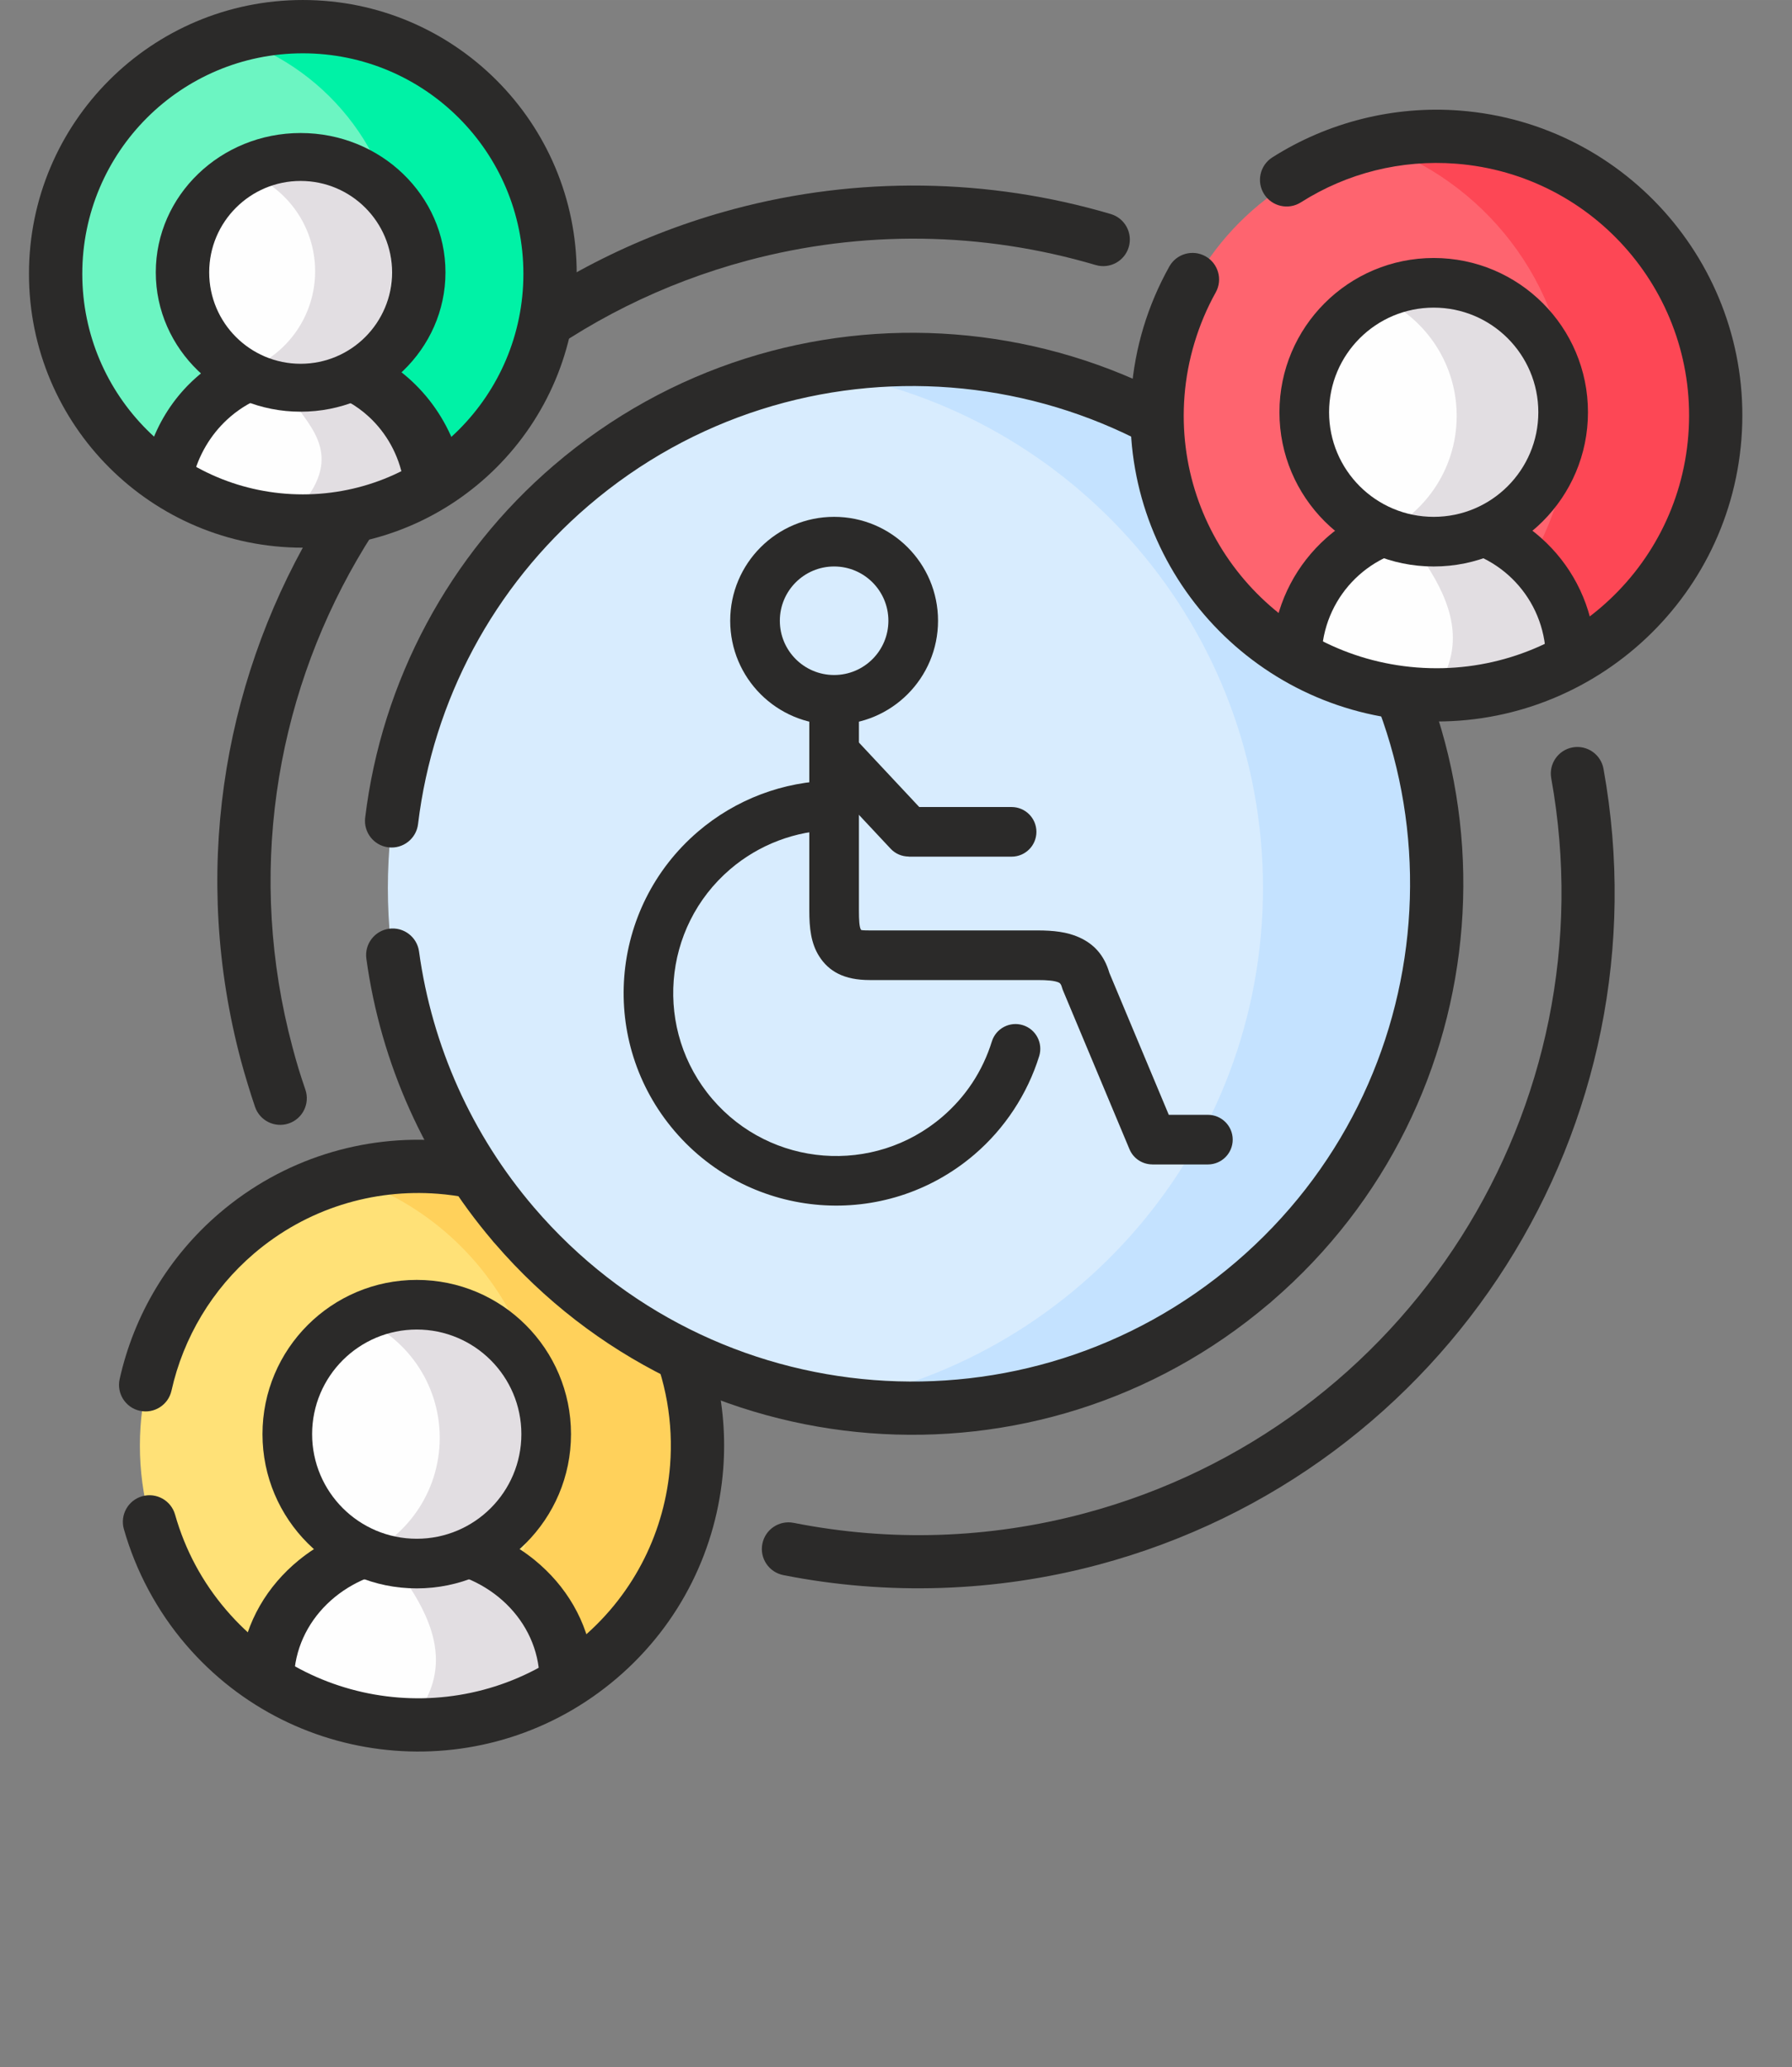
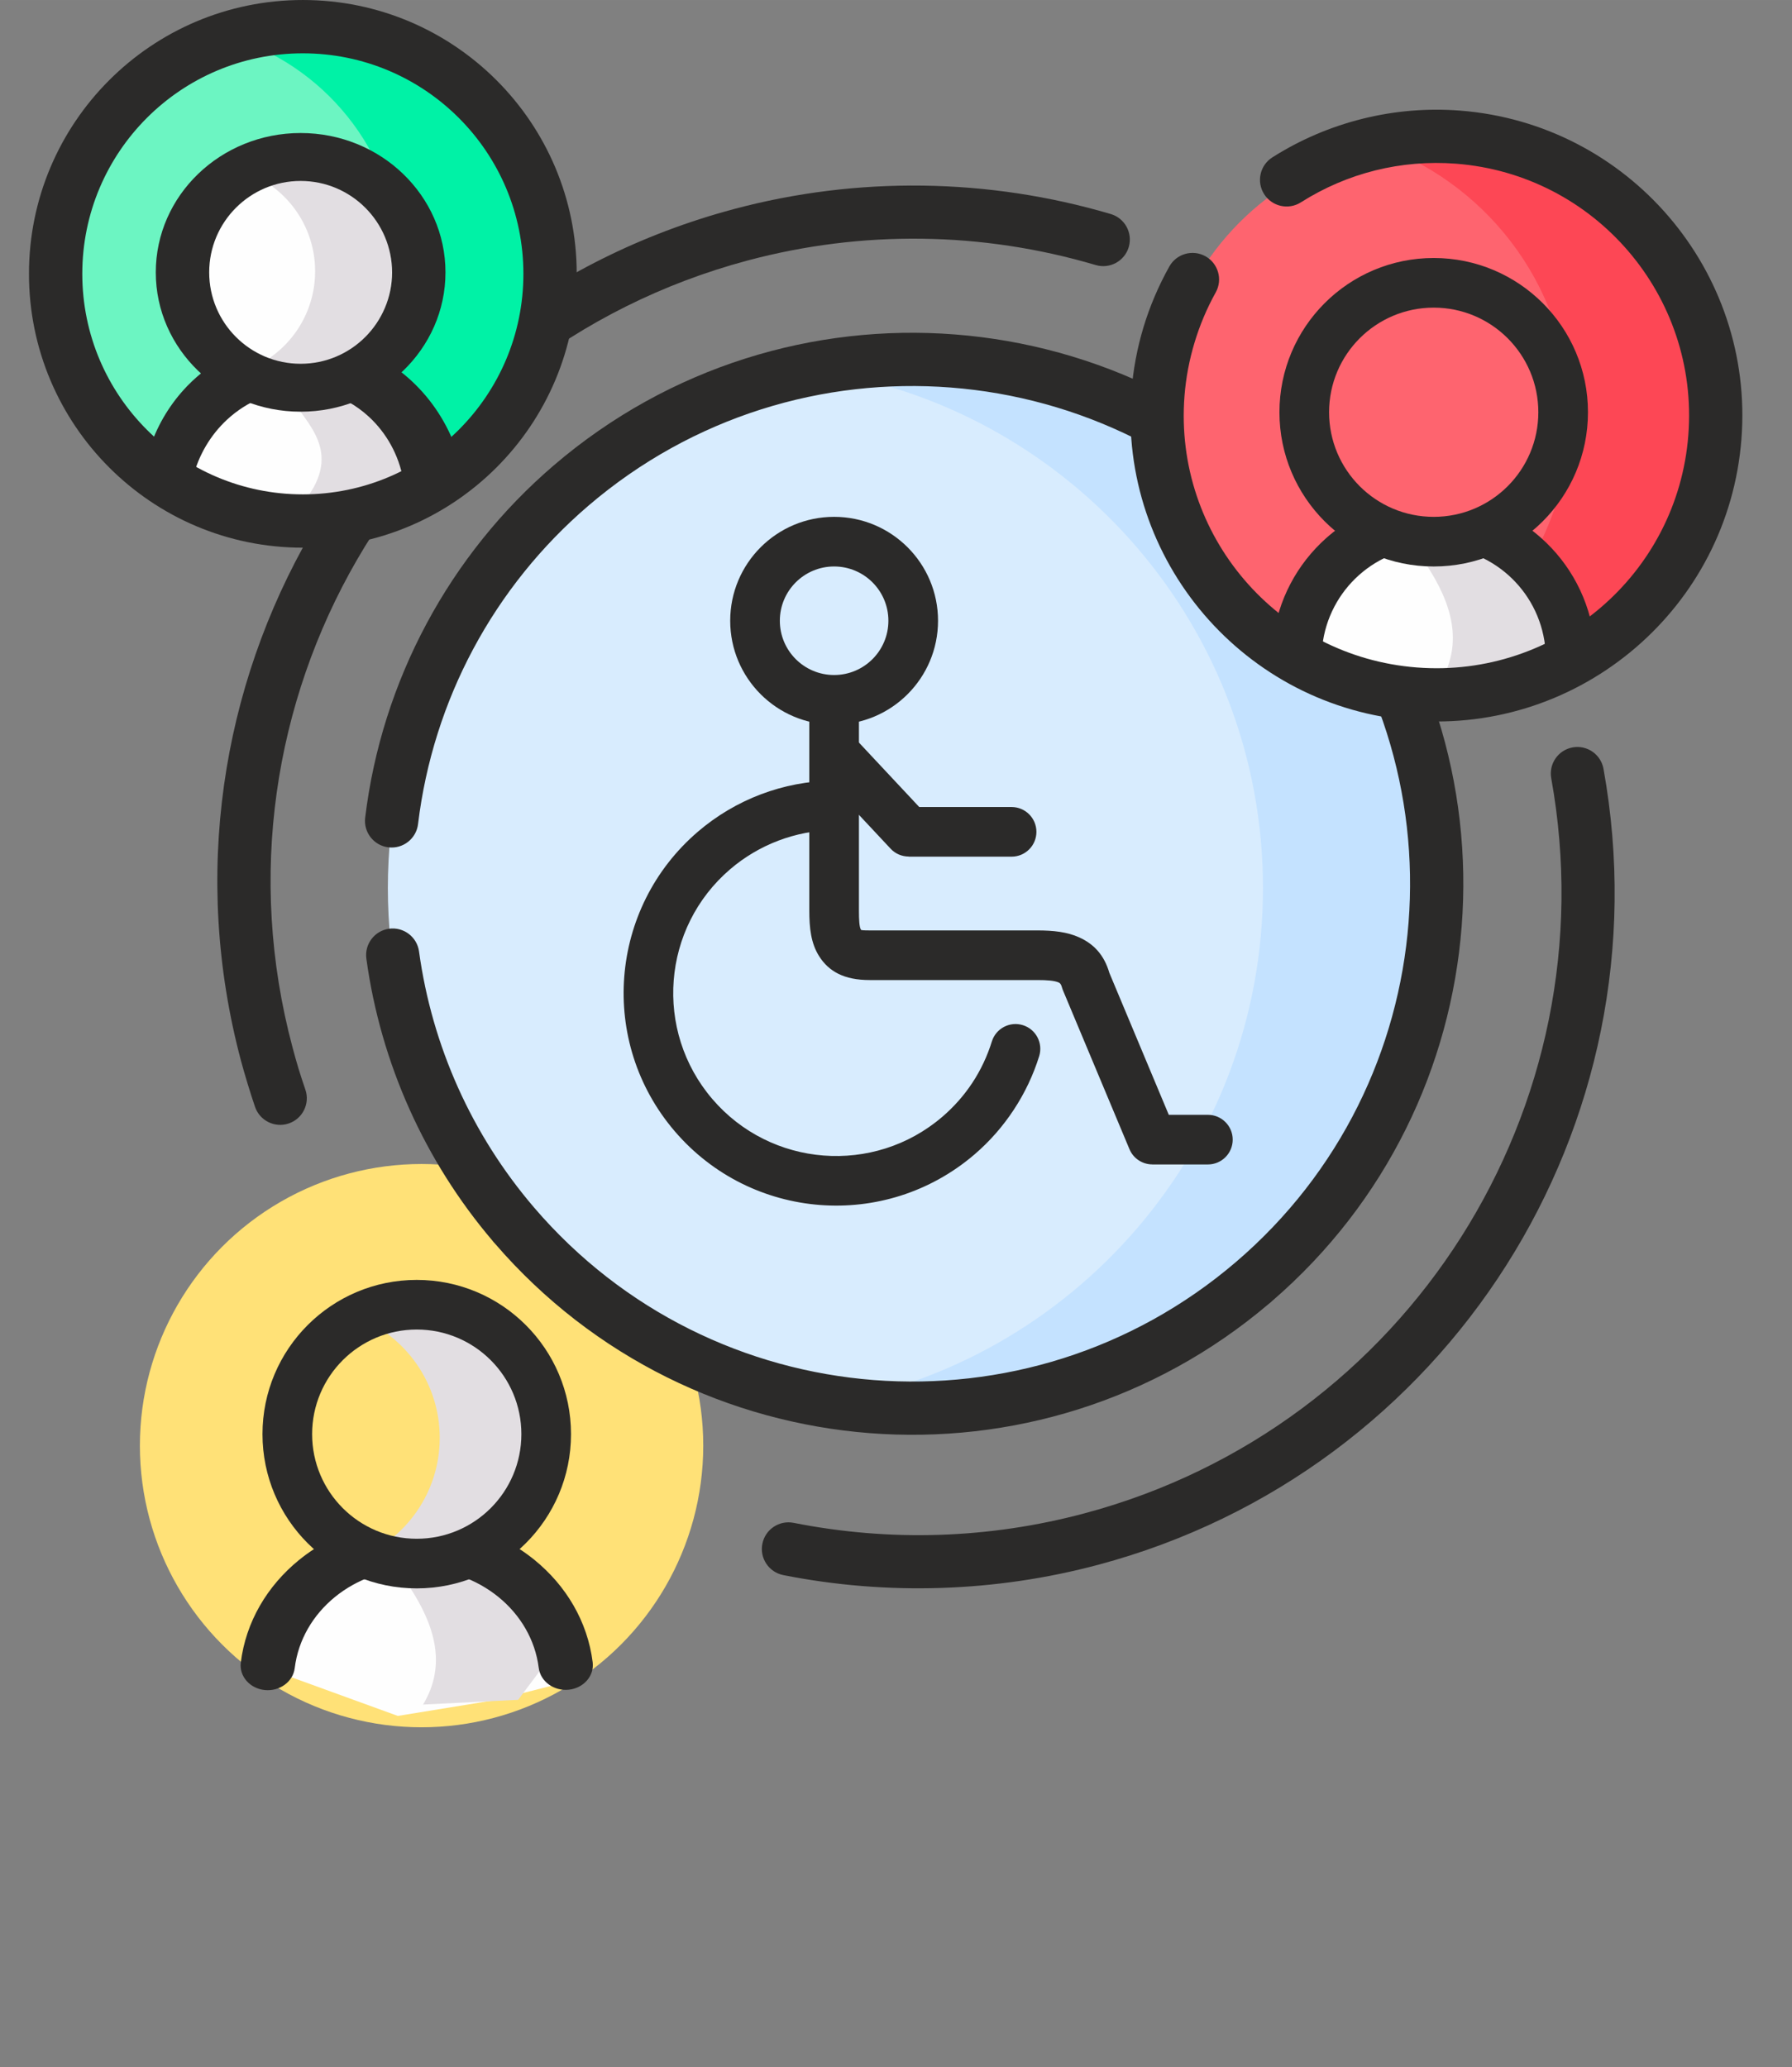
<svg xmlns="http://www.w3.org/2000/svg" xml:space="preserve" width="97.472mm" height="112.447mm" version="1.1" style="shape-rendering:geometricPrecision; text-rendering:geometricPrecision; image-rendering:optimizeQuality; fill-rule:evenodd; clip-rule:evenodd" viewBox="0 0 7570.67 8733.71">
  <rect x="0" y="0" width="7570.67" height="8733.71" fill="#808080" stroke="none" />
  <defs>
    <style type="text/css">
   
    .fil2 {fill:#FEFEFE}
    .fil11 {fill:#00F2A6}
    .fil10 {fill:#6CF5C2}
    .fil6 {fill:#C4E2FF}
    .fil5 {fill:#D8ECFE}
    .fil3 {fill:#E2DEE2}
    .fil9 {fill:#FD4755}
    .fil8 {fill:#FE646F}
    .fil1 {fill:#FFD15B}
    .fil0 {fill:#FFE177}
    .fil4 {fill:#2B2A29;fill-rule:nonzero}
    .fil7 {fill:black;fill-rule:nonzero}
   
  </style>
  </defs>
  <g id="Warstwa_x0020_1">
    <circle class="fil0" cx="1781" cy="6108.14" r="1190.02" />
-     <path class="fil1" d="M1780.99 4918.12c68.47,0 135.56,5.86 200.85,16.96 226.1,355.88 551.14,642.71 936.45,821.8 34.25,111.04 52.72,228.99 52.72,351.26 0,657.23 -532.79,1190.02 -1190.03,1190.02 -117.18,0 -230.37,-17.02 -337.32,-48.57 492.92,-145.44 852.7,-601.4 852.7,-1141.44 0,-540.05 -359.77,-996.01 -852.7,-1141.45 106.95,-31.56 220.14,-48.57 337.32,-48.57z" />
-     <circle class="fil2" cx="1772.02" cy="6073.67" r="546.86" />
    <path class="fil3" d="M1708.4 5528.23c302.02,0 546.86,244.84 546.86,546.86 0,302.03 -244.84,546.87 -546.86,546.87 -70.13,0 -137.17,-13.23 -198.78,-37.27 203.74,-79.53 348.08,-277.69 348.08,-509.59 0,-231.89 -144.34,-430.05 -348.08,-509.58 61.61,-24.05 128.65,-37.27 198.78,-37.27z" />
    <polygon class="fil2" points="1509.62,6584.68 1142.73,7054.55 1680.64,7250.1 2095.81,7182.48 2417.25,7100.43 1985.16,6578.93 1812.04,6612.14 " />
    <path class="fil3" d="M1968.16 6499.12l-241.02 200.85c110.46,167.37 160.68,334.75 60.26,502.12l401.69 -20.09 150.63 -200.85 -371.56 -482.03z" />
    <path class="fil4" d="M1245.08 7048.19c-6.93,57.45 -63.57,98.9 -126.49,92.57 -62.91,-6.33 -108.3,-58.06 -101.37,-115.51 21.23,-172.69 111.93,-324.44 244.98,-433.05 39.97,-32.64 83.74,-61.37 130.53,-85.61 101.52,72.28 229.2,115.36 367.9,115.36 138.8,0 266.58,-43.15 368.13,-115.53 46.49,24.05 89.96,52.54 129.69,84.89 132.89,108.22 223.7,259.58 245.4,432.08 7.18,57.45 -38.01,109.36 -100.92,115.91 -62.91,6.56 -119.76,-34.71 -126.94,-92.16 -15.03,-119.51 -77.95,-224.39 -170.03,-299.38 -92.08,-74.98 -213.43,-120.09 -345.33,-120.09 -132.47,0 -254.04,45.16 -345.93,120.18 -92.08,75.16 -154.88,180.4 -169.62,300.34z" />
    <path class="fil4" d="M1760.63 5407.84c179.95,0 342.89,72.96 460.82,190.89 117.93,117.93 190.89,280.88 190.89,460.82 0,179.95 -72.96,342.89 -190.89,460.83 -117.93,117.93 -280.88,190.89 -460.82,190.89 -179.95,0 -342.89,-72.96 -460.83,-190.89 -117.93,-117.94 -190.89,-280.89 -190.89,-460.83 0,-179.95 72.96,-342.89 190.89,-460.82 117.94,-117.93 280.89,-190.89 460.83,-190.89zm312.55 339.16c-79.97,-79.97 -190.49,-129.45 -312.55,-129.45 -122.07,0 -232.57,49.48 -312.56,129.45 -79.97,79.97 -129.45,190.49 -129.45,312.55 0,122.07 49.48,232.57 129.45,312.56 79.98,79.98 190.49,129.45 312.56,129.45 122.07,0 232.58,-49.48 312.55,-129.45 79.98,-79.98 129.45,-190.49 129.45,-312.56 0,-122.07 -49.48,-232.58 -129.45,-312.55z" />
-     <path class="fil4" d="M724.53 5875.59c-13.36,60.5 -73.24,98.71 -133.74,85.35 -60.5,-13.36 -98.71,-73.24 -85.35,-133.74 30.49,-136.76 82.6,-266.47 153.54,-384.5 71.22,-118.52 161.3,-225.53 267.44,-316.36 271.22,-232.13 610.59,-332.37 940.01,-306.8 16.57,1.29 33.11,2.9 49.62,4.83 51.8,93.13 110.11,182.1 174.35,266.34 -78.35,-24.82 -159.16,-40.48 -240.69,-46.81 -272.73,-21.17 -553.37,61.52 -777.24,253.13 -87.84,75.18 -162.22,163.44 -220.81,260.93 -58.9,98.02 -102.06,205.18 -127.13,317.63zm2298.13 -73.43c32.4,133.32 43.16,270.37 32.64,405.74 -25.62,329.86 -177.09,649.96 -448.33,882.09 -271.23,232.12 -610.61,332.36 -940.02,306.77 -329.86,-25.62 -649.96,-177.09 -882.09,-448.33 -60.37,-70.54 -113.01,-147.69 -157.11,-229.96 -44.07,-82.21 -79.17,-168.71 -104.5,-258.03 -16.76,-59.77 18.1,-121.82 77.87,-138.58 59.77,-16.76 121.82,18.1 138.58,77.87 21.16,74.6 50.04,146.06 86.01,213.15 35.93,67.03 79.43,130.6 129.83,189.49 191.59,223.86 455.82,348.88 728.12,370.03 272.75,21.19 553.39,-61.51 777.26,-253.1 223.86,-191.59 348.88,-455.82 370.03,-728.12 13.9,-179.03 -16.96,-361.47 -94,-529.02 91.27,53.23 186.73,100.08 285.71,140z" />
    <path class="fil5" d="M3848.67 1541.7c401.42,0 777.84,107.04 1102.28,294.1 45.64,506.38 423.88,916.78 914.62,1011.12 124.1,276.19 193.18,582.45 193.18,904.85 0,1220.59 -989.48,2210.07 -2210.08,2210.07 -1220.59,0 -2210.07,-989.48 -2210.07,-2210.07 0,-1220.6 989.48,-2210.08 2210.07,-2210.08z" />
    <path class="fil6" d="M3848.68 1541.7c401.41,0 777.84,107.03 1102.27,294.1 45.64,506.38 423.88,916.8 914.62,1011.13 124.09,276.18 193.18,582.43 193.18,904.84 0,1220.6 -989.48,2210.08 -2210.07,2210.08 -123.14,0 -243.87,-10.24 -361.53,-29.6 1048.59,-172.56 1848.55,-1083.02 1848.55,-2180.48 0,-1097.45 -799.96,-2007.91 -1848.55,-2180.47 117.66,-19.36 238.39,-29.6 361.53,-29.6z" />
    <path class="fil4" d="M1766.18 3481.63c-7.29,61.71 -63.23,105.83 -124.94,98.55 -61.71,-7.29 -105.83,-63.23 -98.55,-124.94 34.92,-289 123.65,-566.62 259.12,-819.65 135.41,-252.92 317.29,-480.66 538.55,-670.03 488.5,-418.08 1099.94,-598.6 1693.59,-552.5 594.08,46.14 1170.59,318.94 1588.68,807.46 418.07,488.49 598.6,1099.94 552.49,1693.58 -45.93,591.39 -316.51,1165.35 -800.85,1582.97 -4.25,4.25 -8.74,8.07 -13.44,11.49 -487.35,413.93 -1095.86,592.61 -1686.75,546.73 -591.39,-45.93 -1165.33,-316.51 -1582.96,-800.85 -4.14,-4.14 -7.88,-8.51 -11.24,-13.08 -142.56,-167.81 -259.96,-354.39 -349.48,-553.72 -90.51,-201.55 -152.35,-416.05 -182.69,-637.32 -8.26,-61.47 34.87,-118 96.34,-126.26 61.47,-8.26 118,34.87 126.26,96.34 27.4,199.76 83.28,393.54 165.09,575.73 81.65,181.83 189.4,352.23 320.65,505.61 377.57,441.16 898.21,687.52 1434.74,729.19 536.95,41.7 1089.65,-121.27 1530.78,-498.8 441.16,-377.57 687.52,-898.2 729.19,-1434.74 41.71,-536.96 -121.27,-1089.68 -498.82,-1530.82 -377.54,-441.13 -898.18,-687.47 -1434.71,-729.15 -536.97,-41.7 -1089.68,121.27 -1530.83,498.83 -200.28,171.41 -364.62,377.02 -486.64,604.92 -121.97,227.81 -201.96,478.6 -233.6,740.46z" />
    <path class="fil4" d="M1290.24 4604.27c19.92,58.8 -11.59,122.62 -70.38,142.54 -58.8,19.92 -122.62,-11.59 -142.54,-70.38 -9.34,-27.28 -19.62,-59.35 -30.81,-96.16 -11.5,-37.83 -20.86,-70.17 -28.02,-96.96 -209.55,-784.4 -81.27,-1579.63 295.56,-2231.18 376.77,-651.49 1002.04,-1159.23 1786.44,-1368.79 260.6,-69.62 528.95,-102.62 797.41,-99.1 268.35,3.53 535.77,43.58 794.66,120.08 59.53,17.49 93.6,79.93 76.11,139.46 -17.49,59.53 -79.93,93.6 -139.46,76.11 -240.01,-70.91 -487,-108.05 -733.96,-111.29 -246.83,-3.23 -494.73,27.43 -736.71,92.06 -724.6,193.58 -1302.13,662.48 -1650.05,1264.09 -347.89,601.53 -466.27,1335.9 -272.69,2060.49 9.56,35.8 18.03,65.78 25.37,89.93 7.68,25.27 17.38,55 29.06,89.1z" />
    <path class="fil4" d="M6553.48 3288.07c-10.93,-60.98 29.65,-119.29 90.63,-130.22 60.98,-10.93 119.29,29.65 130.22,90.63 135.88,753.04 -28.16,1495.04 -410.9,2097.96 -382.9,603.19 -984.58,1067.56 -1723.73,1265.02 -216.48,57.83 -438.92,90.49 -662.89,97.83 -223.86,7.32 -447.76,-10.68 -667.25,-54.16 -60.98,-11.9 -100.77,-71 -88.87,-131.98 11.9,-60.98 71,-100.77 131.98,-88.87 204.6,40.54 411.67,57.37 617.1,50.65 205.34,-6.72 410.65,-37.03 611.86,-90.79 682.52,-182.34 1238.13,-611.18 1591.76,-1168.25 353.79,-557.33 505.52,-1242.72 380.1,-1937.82z" />
    <path class="fil4" d="M4190.32 4400.32c17.19,-55.19 75.88,-86 131.07,-68.81 55.19,17.19 86,75.88 68.81,131.07 -24.89,80.09 -61.23,156.41 -107.6,226.85 -46.31,70.33 -102.13,133.9 -166.04,188.61 -188.47,161.3 -424.26,230.97 -653.06,213.21 -229.21,-17.8 -451.66,-123.08 -612.97,-311.56 -161.3,-188.47 -230.97,-424.25 -213.2,-653.06 17.79,-229.2 123.07,-451.65 311.56,-612.97 79.5,-68.05 169.67,-121.16 266.11,-157.67 95.99,-36.33 198.61,-56.17 303.49,-57.83 57.68,-0.9 105.18,45.13 106.08,102.8 0.9,57.68 -45.13,105.18 -102.8,106.08 -79.92,1.26 -158.74,16.61 -233.04,44.73 -73.86,27.95 -142.94,68.65 -203.85,120.79 -144.38,123.56 -225.02,294 -238.66,469.62 -13.68,176.03 39.66,357.12 163.23,501.51 123.56,144.37 294,225.01 469.62,238.66 176.03,13.67 357.12,-39.67 501.51,-163.24 49.6,-42.45 92.48,-91.13 127.55,-144.39 34.98,-53.15 62.75,-111.83 82.21,-174.42z" />
    <circle class="fil8" cx="6055.49" cy="1757.3" r="1157.15" />
-     <circle class="fil2" cx="6068.37" cy="1755.9" r="546.86" />
-     <path class="fil3" d="M6004.75 1210.46c302.02,0 546.86,244.84 546.86,546.86 0,302.03 -244.84,546.87 -546.86,546.87 -70.13,0 -137.17,-13.23 -198.78,-37.27 203.74,-79.53 348.08,-277.69 348.08,-509.59 0,-231.89 -144.34,-430.05 -348.08,-509.58 61.61,-24.05 128.65,-37.27 198.78,-37.27z" />
    <path class="fil9" d="M6055.5 600.15c639.07,0 1157.15,518.07 1157.15,1157.15 0,639.08 -518.07,1157.16 -1157.15,1157.16 -73.16,0 -144.72,-6.87 -214.12,-19.85 461.68,-171.46 790.67,-615.94 790.67,-1137.3 0,-521.36 -328.99,-965.84 -790.67,-1137.3 69.4,-12.99 140.96,-19.85 214.12,-19.85z" />
    <polygon class="fil2" points="5805.97,2266.91 5439.08,2736.79 5976.99,2932.33 6392.16,2864.71 6713.6,2782.67 6281.51,2261.16 6108.4,2294.37 " />
    <path class="fil3" d="M6264.51 2181.36l-241.02 200.85c110.46,167.37 160.68,334.75 60.26,502.12l401.69 -20.09 150.63 -200.85 -371.56 -482.03z" />
    <path class="fil4" d="M5586.18 2730.43c-6.33,57.45 -58.06,98.9 -115.51,92.57 -57.45,-6.33 -98.9,-58.06 -92.57,-115.51 19.39,-172.69 102.21,-324.44 223.71,-433.05 36.5,-32.64 76.47,-61.37 119.21,-85.61 92.71,72.28 209.3,115.36 335.96,115.36 126.76,0 243.44,-43.15 336.18,-115.53 42.46,24.05 82.16,52.54 118.43,84.89 121.36,108.22 204.29,259.58 224.09,432.08 6.56,57.45 -34.71,109.36 -92.16,115.91 -57.45,6.56 -109.36,-34.71 -115.91,-92.16 -13.72,-119.51 -71.18,-224.39 -155.28,-299.38 -84.09,-74.98 -194.9,-120.09 -315.35,-120.09 -120.97,0 -231.99,45.16 -315.9,120.18 -84.09,75.16 -141.44,180.4 -154.9,300.34z" />
    <path class="fil4" d="M5495.82 854.98c-52.47,33.28 -122.01,17.72 -155.29,-34.75 -33.28,-52.47 -17.72,-122.01 34.75,-155.29 117.68,-74.76 246.41,-129.58 380.89,-163.1 133.98,-33.39 273.05,-45.34 411.94,-34.56 355.9,27.64 666.94,196.96 882.09,448.34 215.13,251.37 334.4,584.58 306.8,940.01 -27.64,355.9 -196.96,666.94 -448.34,882.09 -251.37,215.13 -584.58,334.39 -940.01,306.79 -355.9,-27.64 -666.94,-196.96 -882.09,-448.34 -215.13,-251.37 -334.39,-584.58 -306.79,-940.01 7.26,-93.58 24.5,-185.42 51.24,-273.93 26.52,-87.81 62.98,-173.66 108.91,-255.95 30.12,-54.17 98.48,-73.68 152.65,-43.56 54.17,30.12 73.68,98.48 43.56,152.65 -37.1,66.49 -67.1,137.6 -89.55,211.96 -22.24,73.64 -36.53,149.27 -42.45,225.55 -22.86,294.28 75.55,569.77 253.12,777.25 177.56,207.46 434.31,347.22 728.12,370.03 294.28,22.86 569.77,-75.55 777.25,-253.12 207.46,-177.56 347.22,-434.31 370.03,-728.12 22.86,-294.28 -75.56,-569.77 -253.13,-777.25 -177.56,-207.46 -434.31,-347.22 -728.12,-370.03 -115.66,-8.97 -230.96,0.85 -341.55,28.41 -110.07,27.43 -216.19,72.78 -314.02,134.94z" />
    <path class="fil4" d="M6056.98 1090.07c179.95,0 342.89,72.96 460.82,190.89 117.93,117.93 190.89,280.88 190.89,460.82 0,179.95 -72.96,342.89 -190.89,460.83 -117.93,117.93 -280.88,190.89 -460.82,190.89 -179.95,0 -342.89,-72.96 -460.83,-190.89 -117.93,-117.94 -190.89,-280.89 -190.89,-460.83 0,-179.95 72.96,-342.89 190.89,-460.82 117.94,-117.93 280.89,-190.89 460.83,-190.89zm312.55 339.16c-79.97,-79.97 -190.49,-129.45 -312.55,-129.45 -122.07,0 -232.57,49.48 -312.56,129.45 -79.97,79.97 -129.45,190.49 -129.45,312.55 0,122.07 49.48,232.57 129.45,312.56 79.98,79.98 190.49,129.45 312.56,129.45 122.07,0 232.58,-49.48 312.55,-129.45 79.98,-79.98 129.45,-190.49 129.45,-312.56 0,-122.07 -49.48,-232.58 -129.45,-312.55z" />
    <path class="fil4" d="M3523.9 2183.75c121.21,0 230.97,49.14 310.42,128.58 79.44,79.44 128.58,189.2 128.58,310.42 0,121.21 -49.14,230.97 -128.58,310.42 -79.45,79.44 -189.21,128.58 -310.42,128.58 -121.21,0 -230.97,-49.14 -310.42,-128.58 -79.44,-79.45 -128.58,-189.21 -128.58,-310.42 0,-121.21 49.14,-230.97 128.58,-310.42 79.44,-79.44 189.2,-128.58 310.42,-128.58zm162.15 276.85c-41.48,-41.48 -98.82,-67.15 -162.15,-67.15 -63.33,0 -120.67,25.67 -162.14,67.15 -41.48,41.48 -67.15,98.81 -67.15,162.14 0,63.33 25.66,120.67 67.15,162.15 41.48,41.48 98.81,67.15 162.14,67.15 63.33,0 120.67,-25.66 162.15,-67.15 41.48,-41.48 67.15,-98.82 67.15,-162.15 0,-63.33 -25.67,-120.67 -67.15,-162.14z" />
    <path class="fil4" d="M3419.05 2958.79c0,-57.9 46.95,-104.85 104.85,-104.85 57.9,0 104.85,46.95 104.85,104.85l0 888.1c0,39.78 1.48,70.34 8.73,81.8 1.01,1.61 11.29,2.52 36.4,2.52l708.64 0c67.26,0 125.66,6.25 176.76,29.35 61.87,27.97 105.32,74.19 127.43,149.96l251.08 599.81 165.2 0c57.9,0 104.85,46.95 104.85,104.85 0,57.9 -46.95,104.85 -104.85,104.85l-234.76 0 0 -0.17c-41.03,-0.02 -79.95,-24.3 -96.66,-64.54l-279.18 -666.96c-2.43,-5.3 -4.45,-10.87 -6,-16.69 -3.11,-11.62 -7.5,-17.72 -13.1,-20.25 -18.29,-8.26 -50.15,-10.51 -90.75,-10.51l-708.64 0c-107.92,0 -172.64,-36.46 -213.35,-100.82 -34.48,-54.5 -41.49,-118.55 -41.49,-193.21l0 -888.1z" />
    <path class="fil4" d="M3475.62 3279.24c-39.36,-42.07 -37.16,-108.1 4.92,-147.46 42.07,-39.36 108.1,-37.16 147.46,4.92l255.55 273.15 390.14 0c57.9,0 104.85,46.95 104.85,104.85 0,57.9 -46.95,104.85 -104.85,104.85l-434.9 0 0 -0.54c-27.86,-0.01 -55.65,-11.1 -76.19,-33.05l-286.97 -306.73z" />
    <ellipse class="fil10" cx="1201.2" cy="1124.28" rx="1012.16" ry="1011.66" />
    <path class="fil11" d="M1307.44 112.62c559.01,0 1012.16,452.93 1012.16,1011.66 0,558.73 -453.16,1011.66 -1012.16,1011.66 -109.93,0 -215.74,-17.58 -314.85,-49.98 404.84,-132.33 697.31,-512.83 697.31,-961.68 0,-448.85 -292.47,-829.34 -697.31,-961.68 99.11,-32.4 204.92,-49.98 314.85,-49.98z" />
    <rect class="fil2" x="802.58" y="1618.37" width="731.75" height="501.16" />
    <circle class="fil2" cx="1288.48" cy="1159.81" r="493.07" />
    <path class="fil3" d="M1209.82 701c245.79,0 445.06,199.26 445.06,445.06 0,245.8 -199.26,445.06 -445.06,445.06 -57.07,0 -111.63,-10.77 -161.78,-30.34 165.81,-64.73 283.29,-226 283.29,-414.73 0,-188.72 -117.48,-350 -283.29,-414.72 50.14,-19.57 104.71,-30.34 161.78,-30.34z" />
    <path class="fil3" d="M1493.81 1541.57l-241.02 174.71c82.98,116.7 208.52,246.92 -42.53,482.88l504.48 -63.58 150.63 -174.71 -371.56 -419.3z" />
    <path class="fil4" d="M1279.42 0c319.49,0 608.75,129.51 818.13,338.89 209.38,209.38 338.9,498.65 338.9,818.13 0,319.49 -129.51,608.75 -338.9,818.13 -209.37,209.38 -498.64,338.9 -818.13,338.9 -319.49,0 -608.75,-129.51 -818.13,-338.9 -209.37,-209.37 -338.89,-498.64 -338.89,-818.13 0,-319.49 129.51,-608.75 338.89,-818.13 209.38,-209.37 498.65,-338.89 818.13,-338.89zm658.87 498.14c-168.61,-168.61 -401.56,-272.9 -658.87,-272.9 -257.31,0 -490.27,104.3 -658.88,272.9 -168.61,168.61 -272.9,401.57 -272.9,658.88 0,257.31 104.3,490.27 272.9,658.87 168.61,168.61 401.57,272.91 658.88,272.91 257.31,0 490.28,-104.3 658.87,-272.91 168.61,-168.6 272.91,-401.56 272.91,-658.87 0,-257.31 -104.3,-490.28 -272.91,-658.88z" />
    <path class="fil4" d="M1270.06 562.03c168.95,0 321.95,65.9 432.68,172.43 110.74,106.56 179.23,253.73 179.23,416.29 0,162.56 -68.51,309.74 -179.23,416.29 -110.73,106.55 -263.74,172.44 -432.68,172.44 -168.96,0 -321.96,-65.92 -432.69,-172.44 -110.72,-106.56 -179.22,-253.74 -179.22,-416.29 0,-162.56 68.49,-309.74 179.22,-416.29 110.73,-106.52 263.73,-172.43 432.69,-172.43zm273.13 315.6c-69.9,-69.88 -166.46,-113.13 -273.13,-113.13 -106.67,0 -203.24,43.24 -273.13,113.13 -69.9,69.88 -113.13,166.45 -113.13,273.13 0,106.67 43.22,203.24 113.13,273.13 69.89,69.89 166.45,113.12 273.13,113.12 106.67,0 203.24,-43.24 273.13,-113.12 69.88,-69.9 113.13,-166.46 113.13,-273.13 0,-106.67 -43.25,-203.25 -113.13,-273.13z" />
    <path class="fil4" d="M648.56 1850.33c38.25,-94.41 96.19,-177.65 168.26,-244.52 35.16,-32.64 73.67,-61.37 114.83,-85.61l2.95 2.37 4.31 -2.56c55.15,44.64 118.67,78.67 187.7,99.11 41.18,10.73 84.29,16.44 128.68,16.44 122.1,0 234.51,-43.15 323.84,-115.53 7.36,4.33 14.65,8.81 21.83,13.42 5.93,-4.43 11.77,-8.97 17.53,-13.63 42.93,25.25 83.08,55.16 119.74,89.1 85.54,79.18 152.18,180.36 191.49,295.74l-226.24 121.03c-19.29,-104.92 -71.44,-196.75 -144.43,-264.32 -54.31,-50.27 -120.19,-87.11 -192.68,-105.93 -28.5,-5.48 -57.86,-8.36 -87.81,-8.36 -122.31,0 -234.56,47.41 -319.4,126.14 -69.38,64.39 -120.75,149.79 -144.7,247.46l-216.26 0c10.06,-59.78 27.15,-116.86 50.33,-170.35z" />
  </g>
</svg>